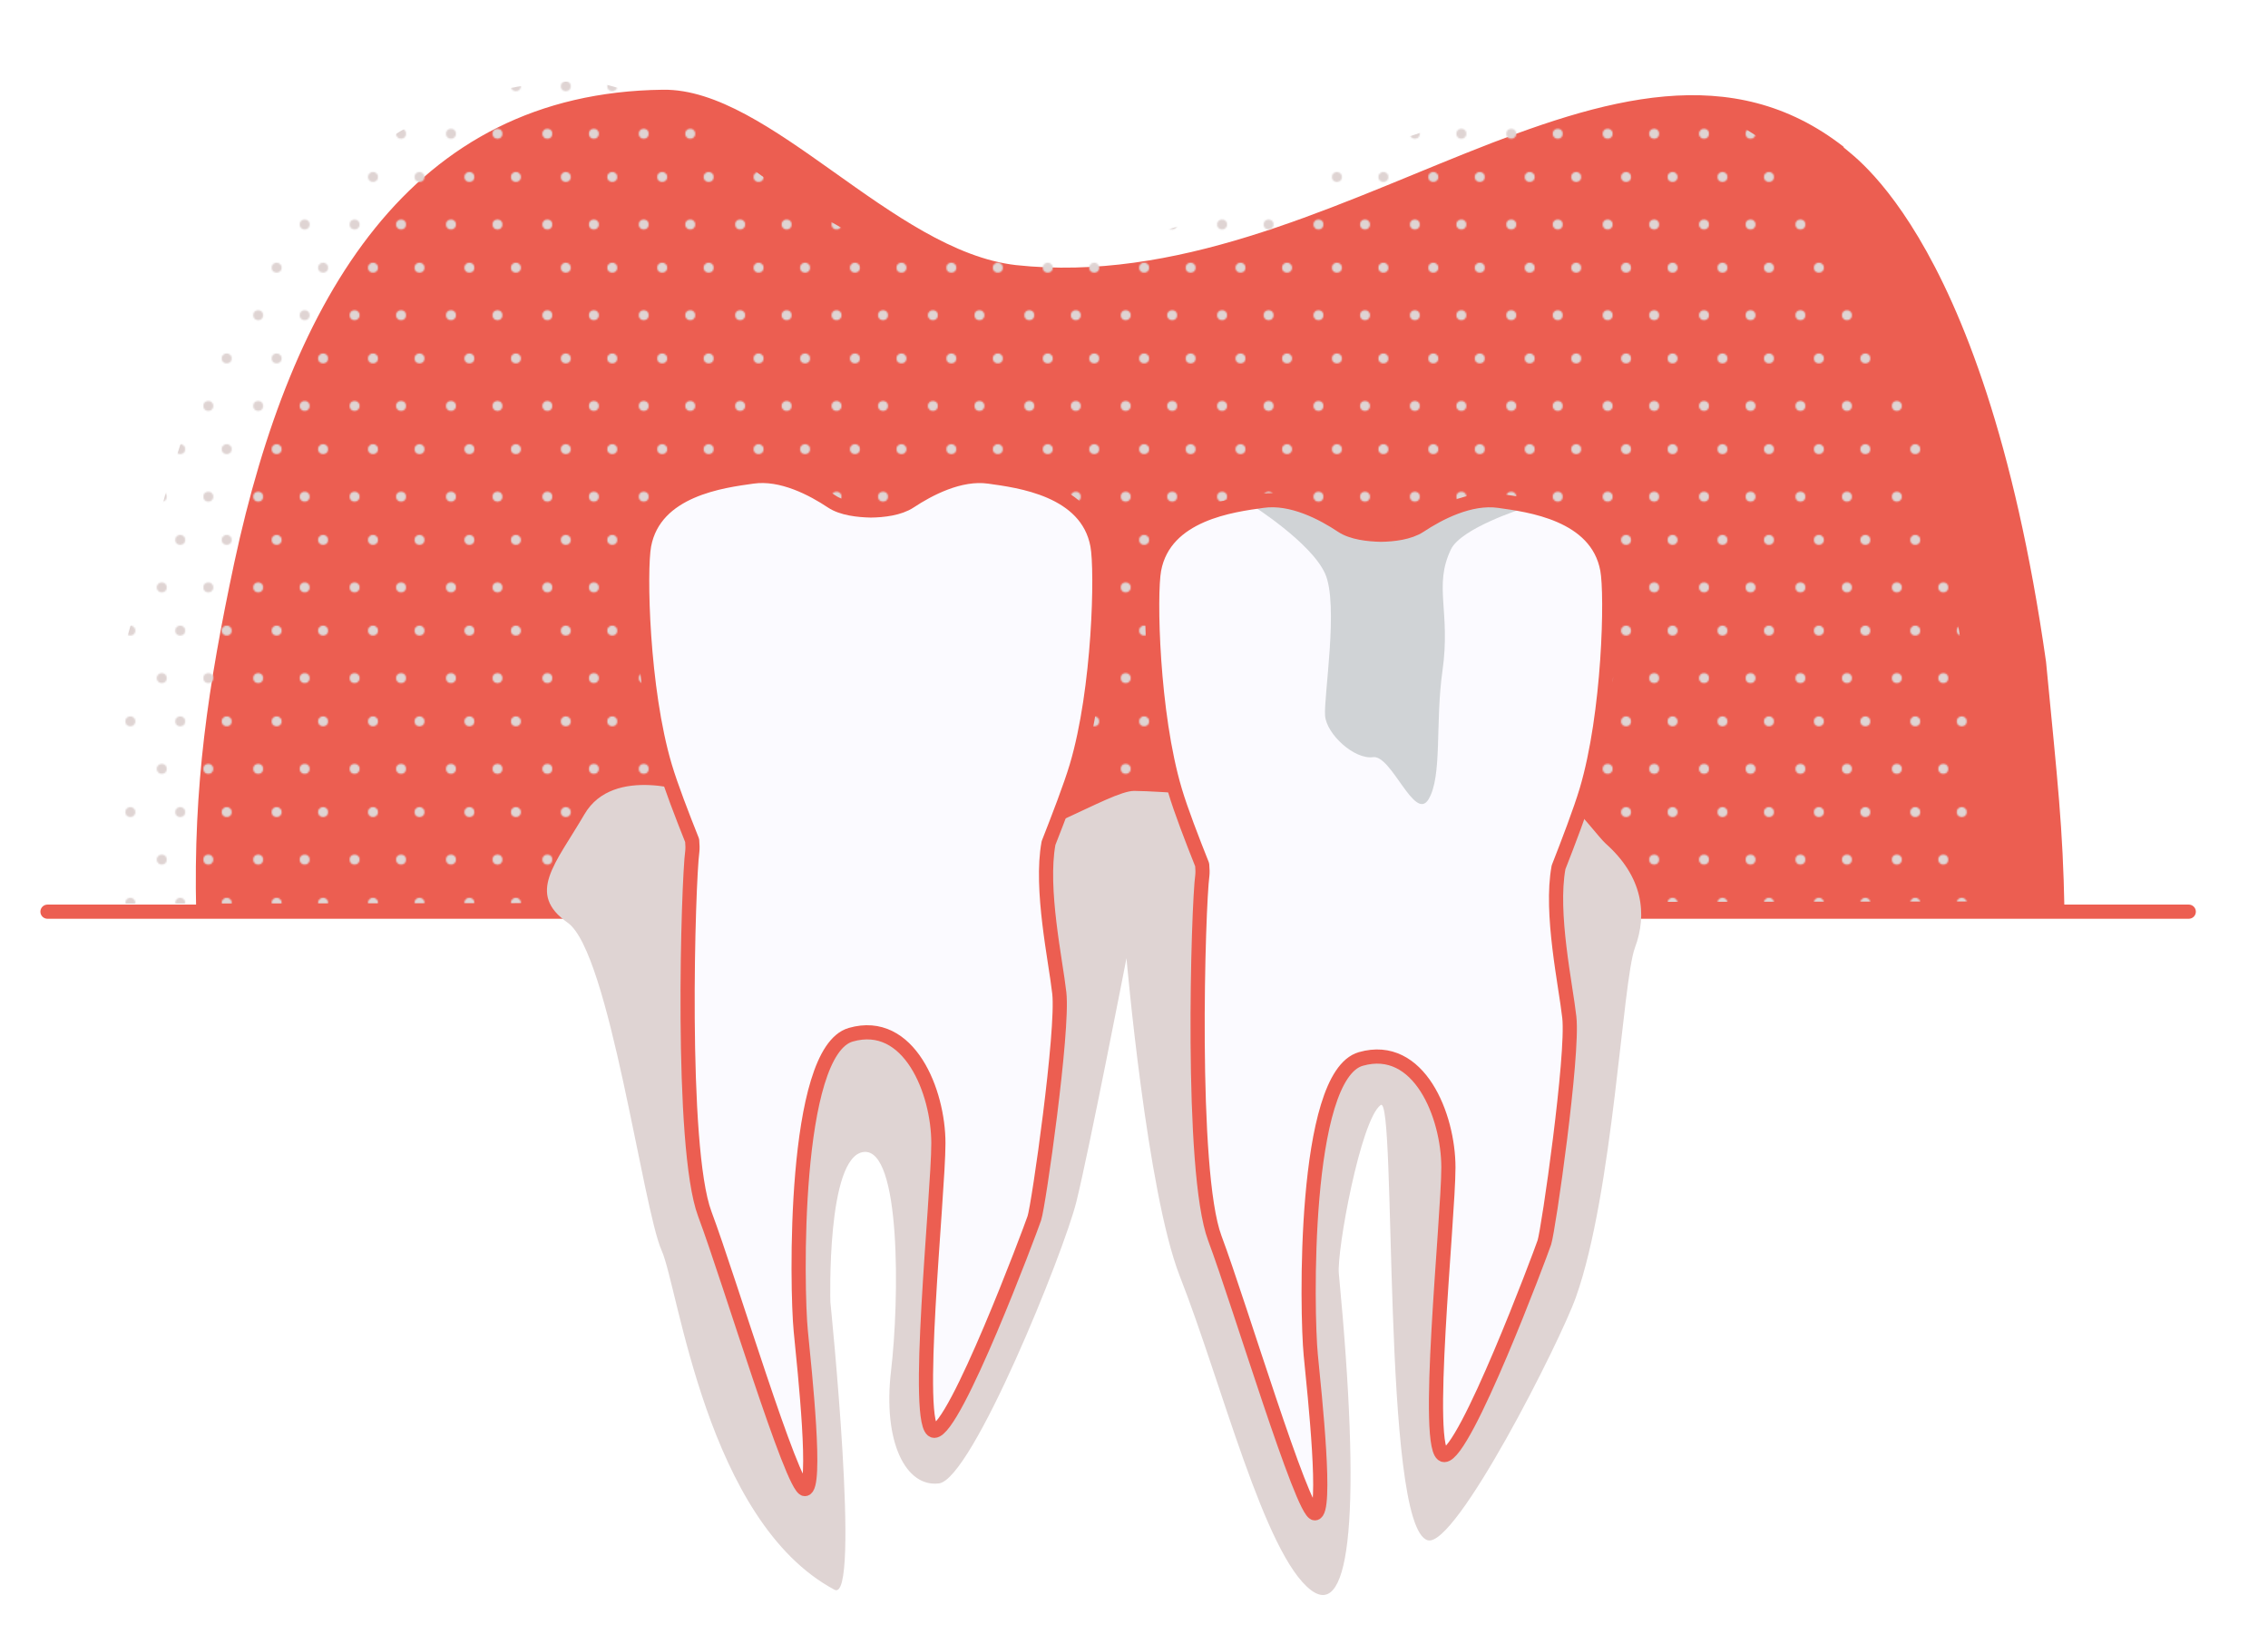
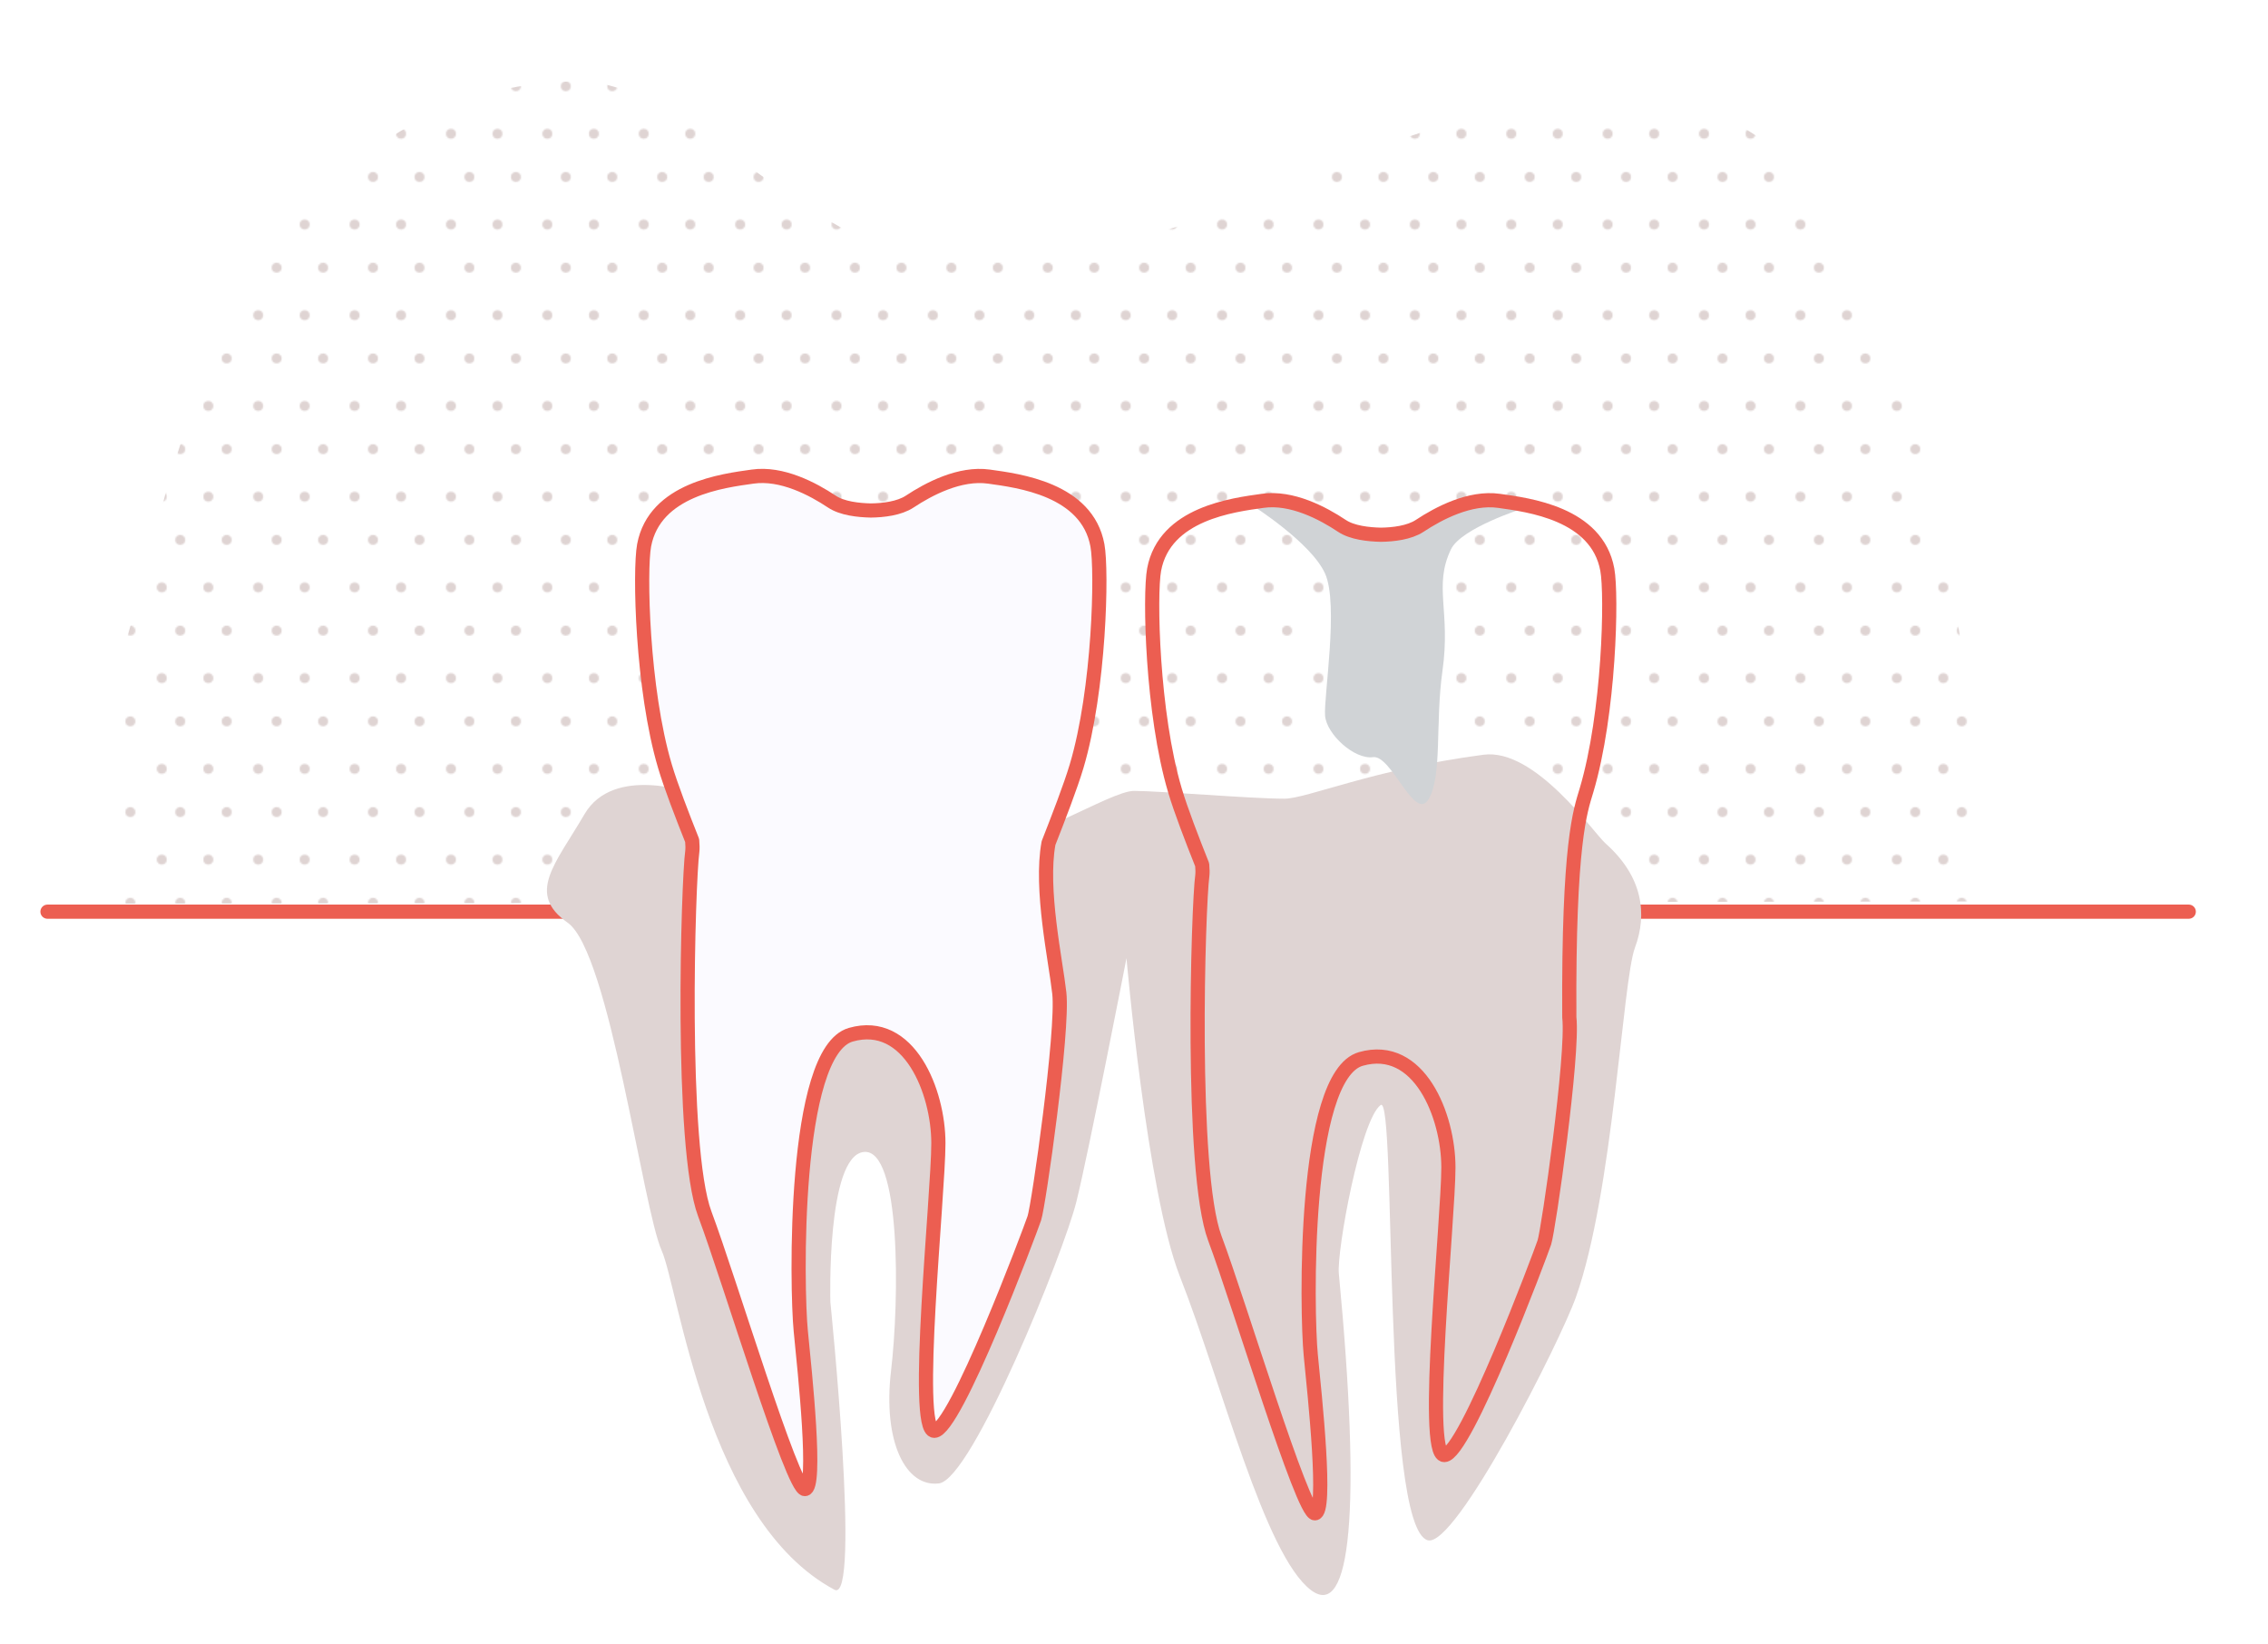
<svg xmlns="http://www.w3.org/2000/svg" xmlns:xlink="http://www.w3.org/1999/xlink" version="1.1" id="Ebene_1" x="0px" y="0px" width="1600px" height="1160px" viewBox="0 0 1600 1160" style="enable-background:new 0 0 1600 1160;" xml:space="preserve">
  <style type="text/css">
	.st0{fill:none;}
	.st1{fill:#DFD4D3;}
	.st2{fill-rule:evenodd;clip-rule:evenodd;fill:#EC5E51;}
	.st3{fill-rule:evenodd;clip-rule:evenodd;fill:url(#SVGID_1_);}
	.st4{fill:none;stroke:#EC5E51;stroke-width:10;stroke-linecap:round;stroke-linejoin:round;}
	.st5{fill:#FBFAFF;stroke:#EC5E51;stroke-width:10;stroke-linecap:round;stroke-linejoin:round;}
	.st6{fill:#FBFAFF;}
	.st7{fill:#D0D3D6;}
</style>
  <pattern y="1160" width="67.2" height="63.5" patternUnits="userSpaceOnUse" id="bp-punktraster_2" viewBox="0 -63.5 67.2 63.5" style="overflow:visible;">
    <g>
      <rect y="-63.5" class="st0" width="67.2" height="63.5" />
      <g>
        <circle class="st1" cx="9.4" cy="-17.4" r="3.5" />
        <circle class="st1" cx="44.6" cy="-17.4" r="3.5" />
        <circle class="st1" cx="22.4" cy="-47.9" r="3.5" />
        <circle class="st1" cx="57.6" cy="-47.9" r="3.5" />
      </g>
    </g>
  </pattern>
  <g>
    <g id="Ebene_1_00000090266178821186046850000001012271826500016283_">
-       <path class="st2" d="M1456.4,641.8c-1.1-58.5-4.7-89-13-175.1c-44.8-314.3-147.5-362.6-142.7-363.1    c-157.9-123.3-359.3,107.7-584,83.4c-87.1-10-173.7-124.8-249-123.7c-178.2,2.1-262.2,146.6-302.4,333.5    c-18.7,87.9-29,157.5-26.9,246.5" />
      <g>
        <pattern id="SVGID_1_" xlink:href="#bp-punktraster_2" patternTransform="matrix(1 0 0 -1 2857.54 -12395.56)">
			</pattern>
        <path class="st3" d="M1397.4,635.9c-1.1-58.5-4.7-89-13-175.1c-44.8-314.3-147.5-362.6-142.7-363.1     c-39.8-28.5-95.5-32.8-142.6-28.2c-26.3,2.6-78.8,18.2-95.5,23.6c-108.5,35.6-185.4,95.7-345.9,88     c-87.6-4.2-173.7-123.7-249-123.7c-161.1,0-262.2,146.6-302.4,333.5c-4,18.9-15.9,52.4-19.1,69.9C75.6,525,92.3,563,79.6,637.4" />
      </g>
      <line class="st4" x1="33.5" y1="643.1" x2="1544.1" y2="643.1" />
      <path class="st1" d="M488.8,559.7c0,0-55.9-20.6-76.5,14.7c-20.6,35.3-41.2,55.9-11.8,76.5c29.4,20.6,52.9,201.3,66.3,231.3    c11.8,26.4,31.5,190.9,121.9,239.2c18.9,10.1-2.9-202.9-2.9-202.9s-2.9-102.9,23.5-105.9s25.2,104.4,19.3,154.4    c-5.9,50,10.3,82.3,33.8,79.4c23.5-2.9,88.1-163.2,96.9-198.5s35.4-172,35.4-172s14.4,165.1,37.6,224.3    c29.6,75.3,59.7,196.7,92.6,221.5c28.2,21.2,35.5-56.7,19.6-223.4c-1.5-16,15.3-108.3,29.5-118.8c11.4-8.4,0.5,297.6,33.2,307    c19.7,5.7,93.5-140.2,104.6-171.6c26.3-74.2,32.8-222.8,41.6-246.4s5.7-50-20.7-73.5c-8.5-7.5-49.7-67.5-86.2-62.6    C968.9,542.6,922,563.4,906,563.4c-23.5,0-88.3-5.5-105.9-5.5s-76,40.1-117.2,40.1S488.8,559.7,488.8,559.7L488.8,559.7z" />
      <path class="st5" d="M759.5,540.5c16.2-54.4,18-138.2,14.7-155.8c-7.3-39.7-55.9-45.6-76.5-48.5s-42.6,8.8-55.9,17.6    c-7.4,4.9-18.8,6.2-27.5,6.3c-8.7-0.2-20.2-1.4-27.5-6.3c-13.2-8.8-35.3-20.6-55.9-17.6c-20.6,2.9-69.1,8.8-76.5,48.5    c-3.3,17.6-1.5,101.4,14.7,155.8c4.1,13.9,12.3,35.1,19.2,52.4c0.3,3.2,0.3,5.8,0.1,7.6c-2.9,20.6-8.8,208.8,8.8,255.8    s61.8,194.1,70.6,194.1s0-82.3-2.9-111.7c-2.9-29.4-5.9-197,35.3-208.8s61.8,40.2,61.8,76.5s-17.6,202.9-2.9,202.9    s67.6-141.1,70.6-150s20.6-132.3,17.6-158.8c-2.5-22.7-13.6-73.3-7.6-105.8C746.6,577.1,755.2,554.9,759.5,540.5L759.5,540.5z" />
-       <path class="st6" d="M1119.2,554.4c16.2-54.4,18-138.2,14.7-155.8c-7.3-39.7-55.9-45.6-76.4-48.5s-42.6,8.8-55.9,17.6    c-7.4,4.9-18.8,6.2-27.5,6.3c-8.7-0.2-20.2-1.4-27.5-6.3c-13.2-8.8-35.3-20.6-55.9-17.6c-20.6,2.9-69.1,8.8-76.5,48.5    c-3.3,17.6-1.5,101.4,14.7,155.8c4.1,13.9,12.3,35.1,19.2,52.4c0.3,3.2,0.3,5.8,0.1,7.6c-2.9,20.6-8.8,208.8,8.8,255.8    s61.8,194.1,70.6,194.1s0-82.3-2.9-111.7c-2.9-29.4-5.9-197,35.3-208.8s61.8,40.2,61.8,76.5s-17.6,202.9-2.9,202.9    s67.6-141.1,70.6-150c2.9-8.8,20.6-132.3,17.6-158.8c-2.5-22.7-13.6-73.3-7.6-105.8C1106.4,591,1114.9,568.8,1119.2,554.4    L1119.2,554.4z" />
      <path class="st7" d="M883.6,356.6c0,0,41.4,26.2,51.2,48c9.8,21.8-1.1,87.2,0,100.3s20.7,31,33.8,29.2s29.4,46,39.2,29.7    s4.6-53.8,9.8-90.5c6-42.2-6.5-59.7,6-85.8c7.2-15,50.7-28.8,50.7-28.8s-37.7-6.2-49.9,1.9s-45.3,20.8-56.2,17.5    s-24.7-11.9-49.2-19.4C898.8,352.4,883.6,356.6,883.6,356.6L883.6,356.6z" />
-       <path class="st4" d="M1119.2,557.6c16.2-54.4,18-138.2,14.7-155.8c-7.3-39.7-55.9-45.6-76.4-48.5s-42.6,8.8-55.9,17.6    c-7.4,4.9-18.8,6.2-27.5,6.3c-8.7-0.2-20.2-1.4-27.5-6.3c-13.2-8.8-35.3-20.6-55.9-17.6c-20.6,2.9-69.1,8.8-76.5,48.5    c-3.3,17.6-1.5,101.4,14.7,155.8c4.1,13.9,12.3,35.1,19.2,52.4c0.3,3.2,0.3,5.8,0.1,7.6c-2.9,20.6-8.8,208.8,8.8,255.8    s61.8,194.1,70.6,194.1s0-82.3-2.9-111.7c-2.9-29.4-5.9-197,35.3-208.8s61.8,40.2,61.8,76.5s-17.6,202.9-2.9,202.9    s67.6-141.1,70.6-150c2.9-8.8,20.6-132.3,17.6-158.8c-2.5-22.7-13.6-73.3-7.6-105.8C1106.4,594.2,1114.9,571.9,1119.2,557.6    L1119.2,557.6z" />
+       <path class="st4" d="M1119.2,557.6c16.2-54.4,18-138.2,14.7-155.8c-7.3-39.7-55.9-45.6-76.4-48.5s-42.6,8.8-55.9,17.6    c-7.4,4.9-18.8,6.2-27.5,6.3c-8.7-0.2-20.2-1.4-27.5-6.3c-13.2-8.8-35.3-20.6-55.9-17.6c-20.6,2.9-69.1,8.8-76.5,48.5    c-3.3,17.6-1.5,101.4,14.7,155.8c4.1,13.9,12.3,35.1,19.2,52.4c0.3,3.2,0.3,5.8,0.1,7.6c-2.9,20.6-8.8,208.8,8.8,255.8    s61.8,194.1,70.6,194.1s0-82.3-2.9-111.7c-2.9-29.4-5.9-197,35.3-208.8s61.8,40.2,61.8,76.5s-17.6,202.9-2.9,202.9    s67.6-141.1,70.6-150c2.9-8.8,20.6-132.3,17.6-158.8C1106.4,594.2,1114.9,571.9,1119.2,557.6    L1119.2,557.6z" />
      <rect x="-2.7" y="18.3" class="st0" width="1600" height="1146.6" />
    </g>
  </g>
</svg>